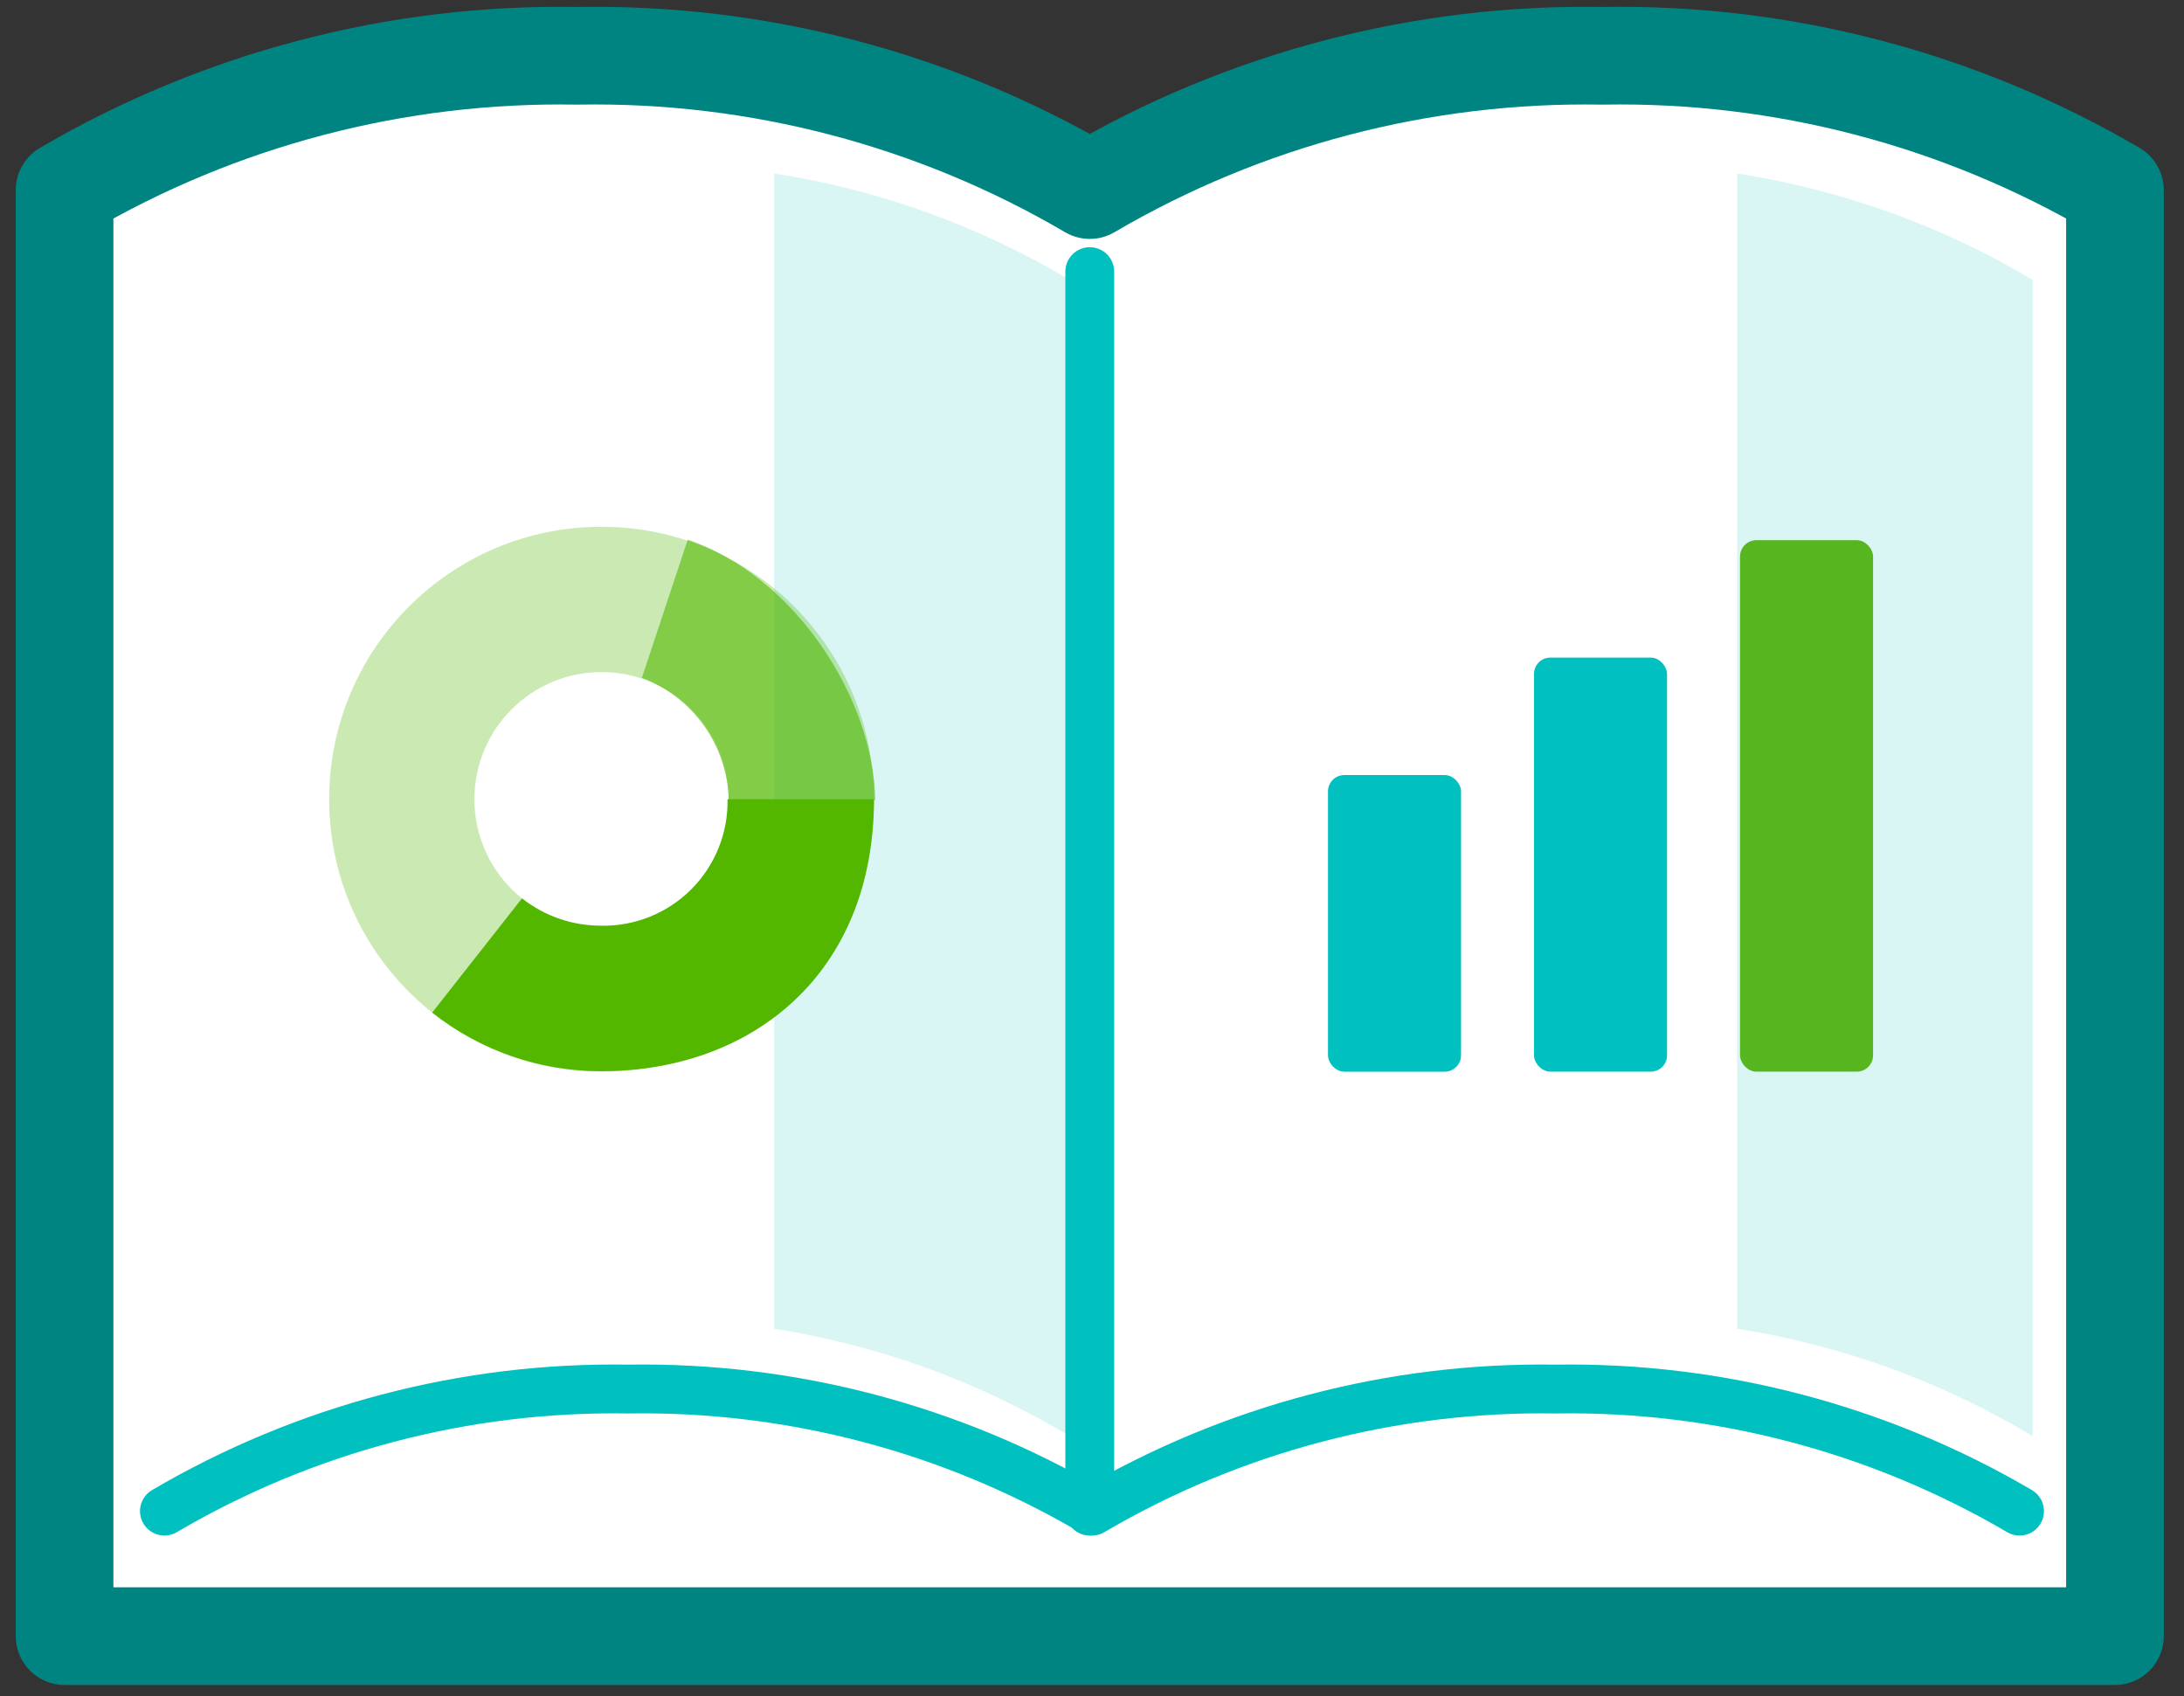
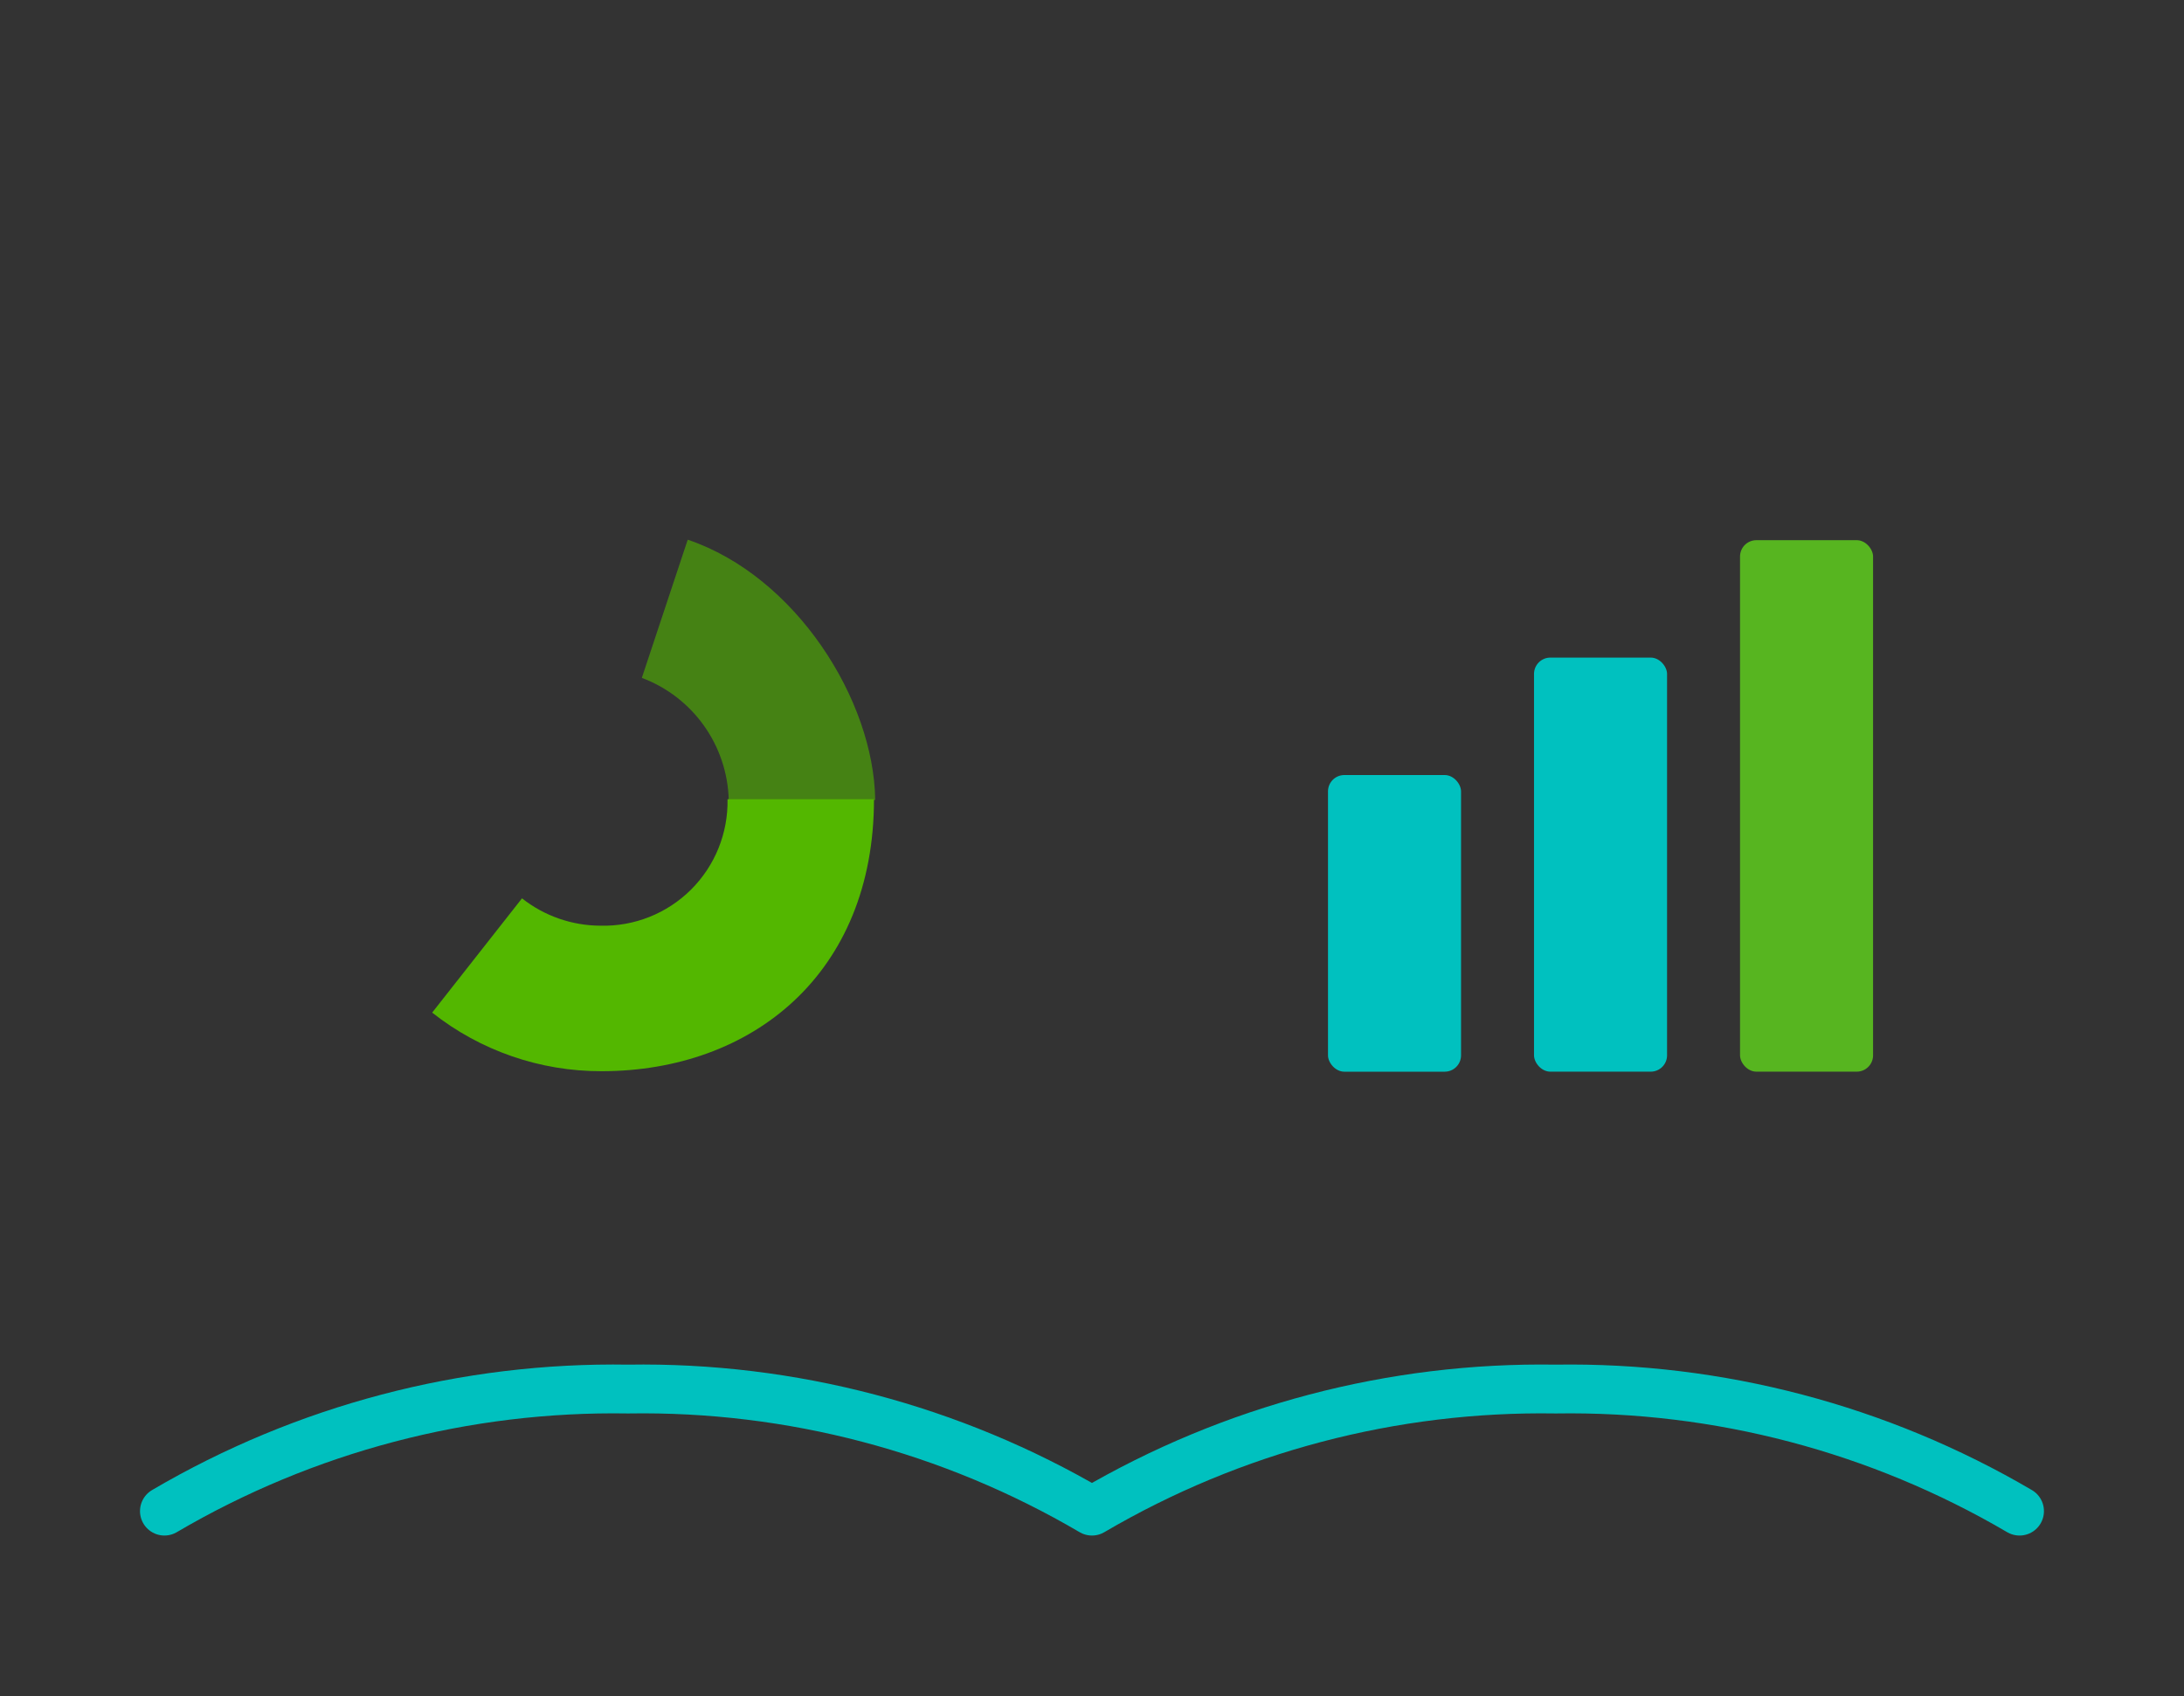
<svg xmlns="http://www.w3.org/2000/svg" height="66" viewBox="0 0 85 66" width="85">
  <rect x="0" y="0" width="85" height="66" fill="#333333" stroke="none" />
  <g fill="none" fill-rule="evenodd">
    <g transform="translate(2 2)">
      <g stroke-linecap="round" stroke-linejoin="round">
-         <path d="m80.313 5.396c-6.043-3.544-12.946-5.352-19.95-5.225-7.004-.124-13.906 1.684-19.95 5.225-6.043-3.544-12.946-5.352-19.95-5.225-7.004-.124-13.906 1.684-19.95 5.225v56.269h79.8z" fill="#fff" fill-rule="nonzero" stroke="#008481" stroke-width="3.8" />
-         <path d="m40.413 56.8v-48.231" stroke="#00c1bf" stroke-width="1.9" />
        <path d="m76.599 56.8c-5.468-3.207-11.712-4.851-18.05-4.75-6.338-.101-12.582 1.542-18.05 4.75-5.467-3.209-11.712-4.853-18.05-4.75-6.338-.103-12.583 1.541-18.05 4.75" stroke="#00c1bf" stroke-width="1.9" />
      </g>
-       <path d="m28.13 4.75v44.954c4.068.64 7.975 2.059 11.505 4.18v-44.992c-3.533-2.108-7.439-3.514-11.505-4.142z" fill="#00c1bf" fill-rule="nonzero" opacity=".15" />
-       <path d="m65.607 4.75v44.954c4.068.64 7.975 2.059 11.505 4.18v-44.992c-3.533-2.108-7.439-3.514-11.505-4.142z" fill="#00c1bf" fill-rule="nonzero" opacity=".15" />
    </g>
    <g fill-rule="nonzero">
      <g fill="#53b700" transform="translate(12.45 20.05)">
-         <path d="m10.963.447c-5.855 0-10.602 4.747-10.602 10.602 0 5.855 4.747 10.602 10.602 10.602 5.855 0 10.602-4.747 10.602-10.602 0-2.812-1.117-5.508-3.105-7.497-1.988-1.988-4.685-3.105-7.497-3.105zm0 15.552c-2.734 0-4.949-2.216-4.949-4.949 0-2.734 2.216-4.949 4.949-4.949 2.734 0 4.949 2.216 4.949 4.949 0 2.734-2.216 4.949-4.949 4.949z" opacity=".3" />
        <path d="m14.316.95-1.786 5.377c1.99.746 3.328 2.626 3.382 4.75h5.7c-.048-3.885-3.087-8.702-7.296-10.127z" opacity=".6" />
        <path d="m10.963 21.632c5.862 0 10.602-3.8 10.602-10.583h-5.7c.026 1.318-.488 2.589-1.422 3.519-.935.929-2.209 1.436-3.527 1.402-1.107-.004-2.181-.378-3.05-1.064l-3.496 4.446c1.877 1.483 4.201 2.287 6.593 2.28z" />
      </g>
      <g>
        <rect fill="#57b520" height="20.681" rx=".636" width="5.178" x="67.721" y="21.019" />
        <g fill="#00c1bf">
          <rect height="16.112" rx=".636" width="5.178" x="59.703" y="25.588" />
          <rect height="11.543" rx=".636" width="5.178" x="51.685" y="30.158" />
        </g>
      </g>
    </g>
  </g>
</svg>